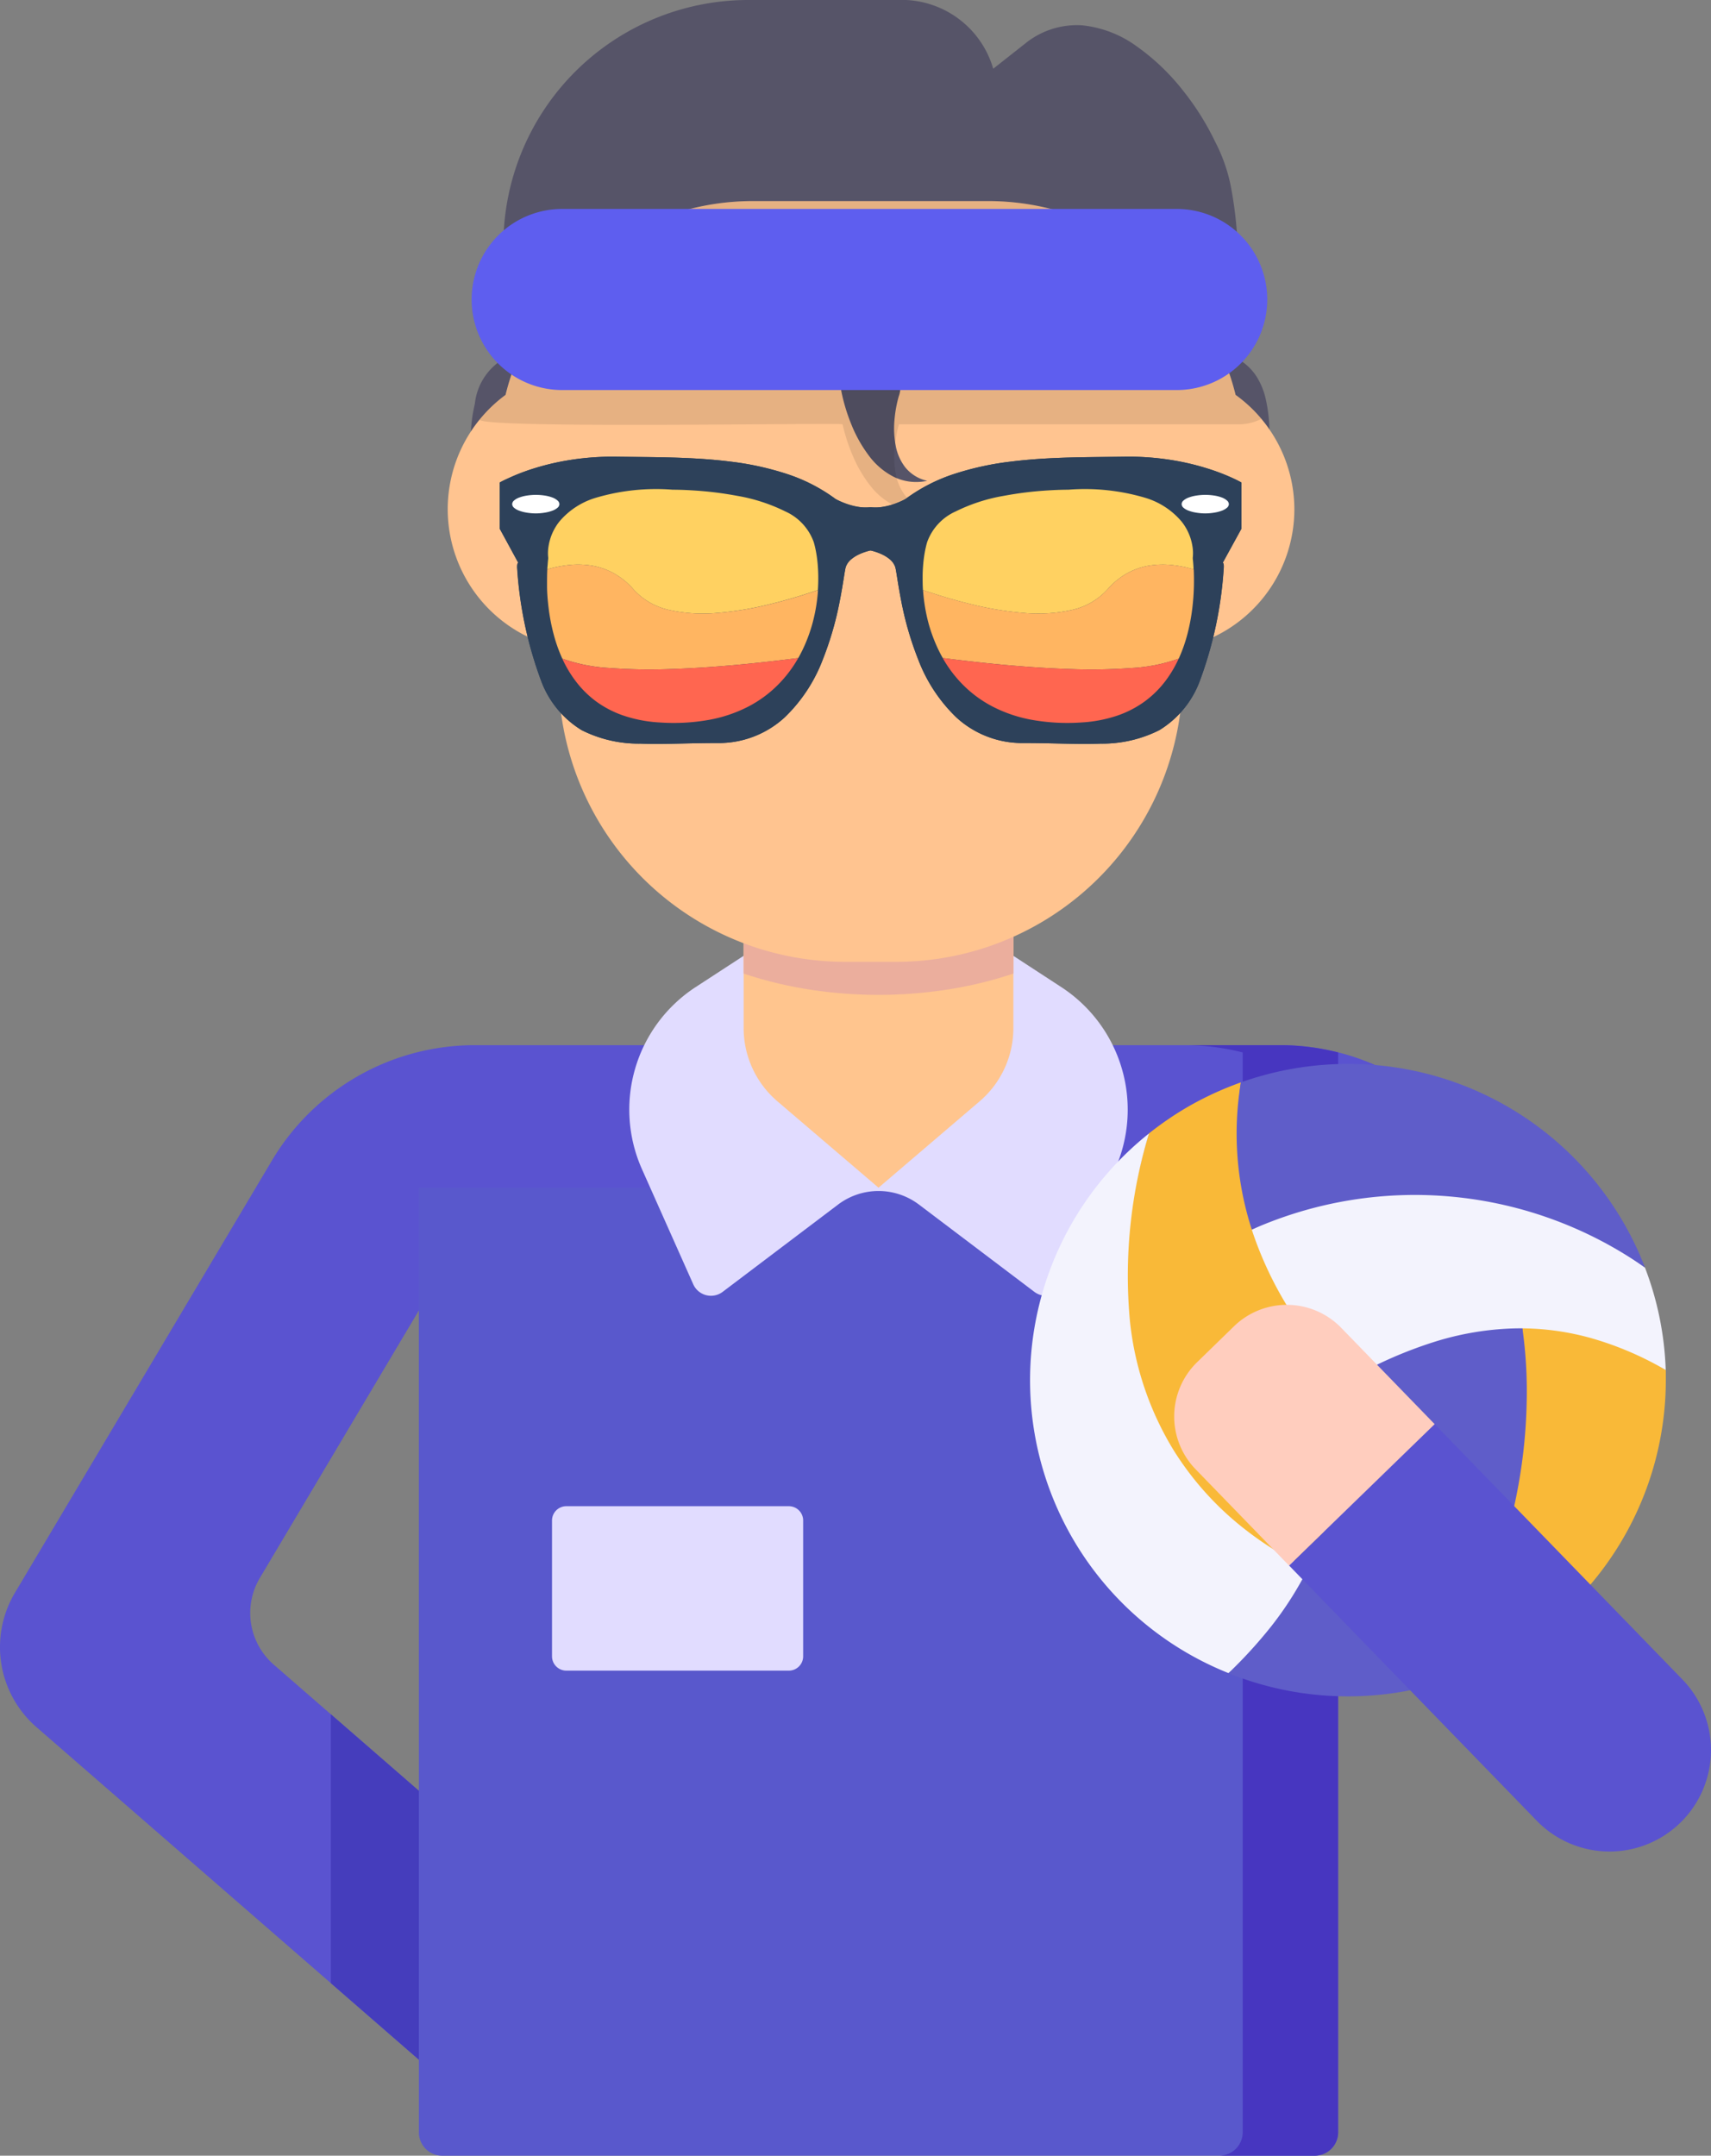
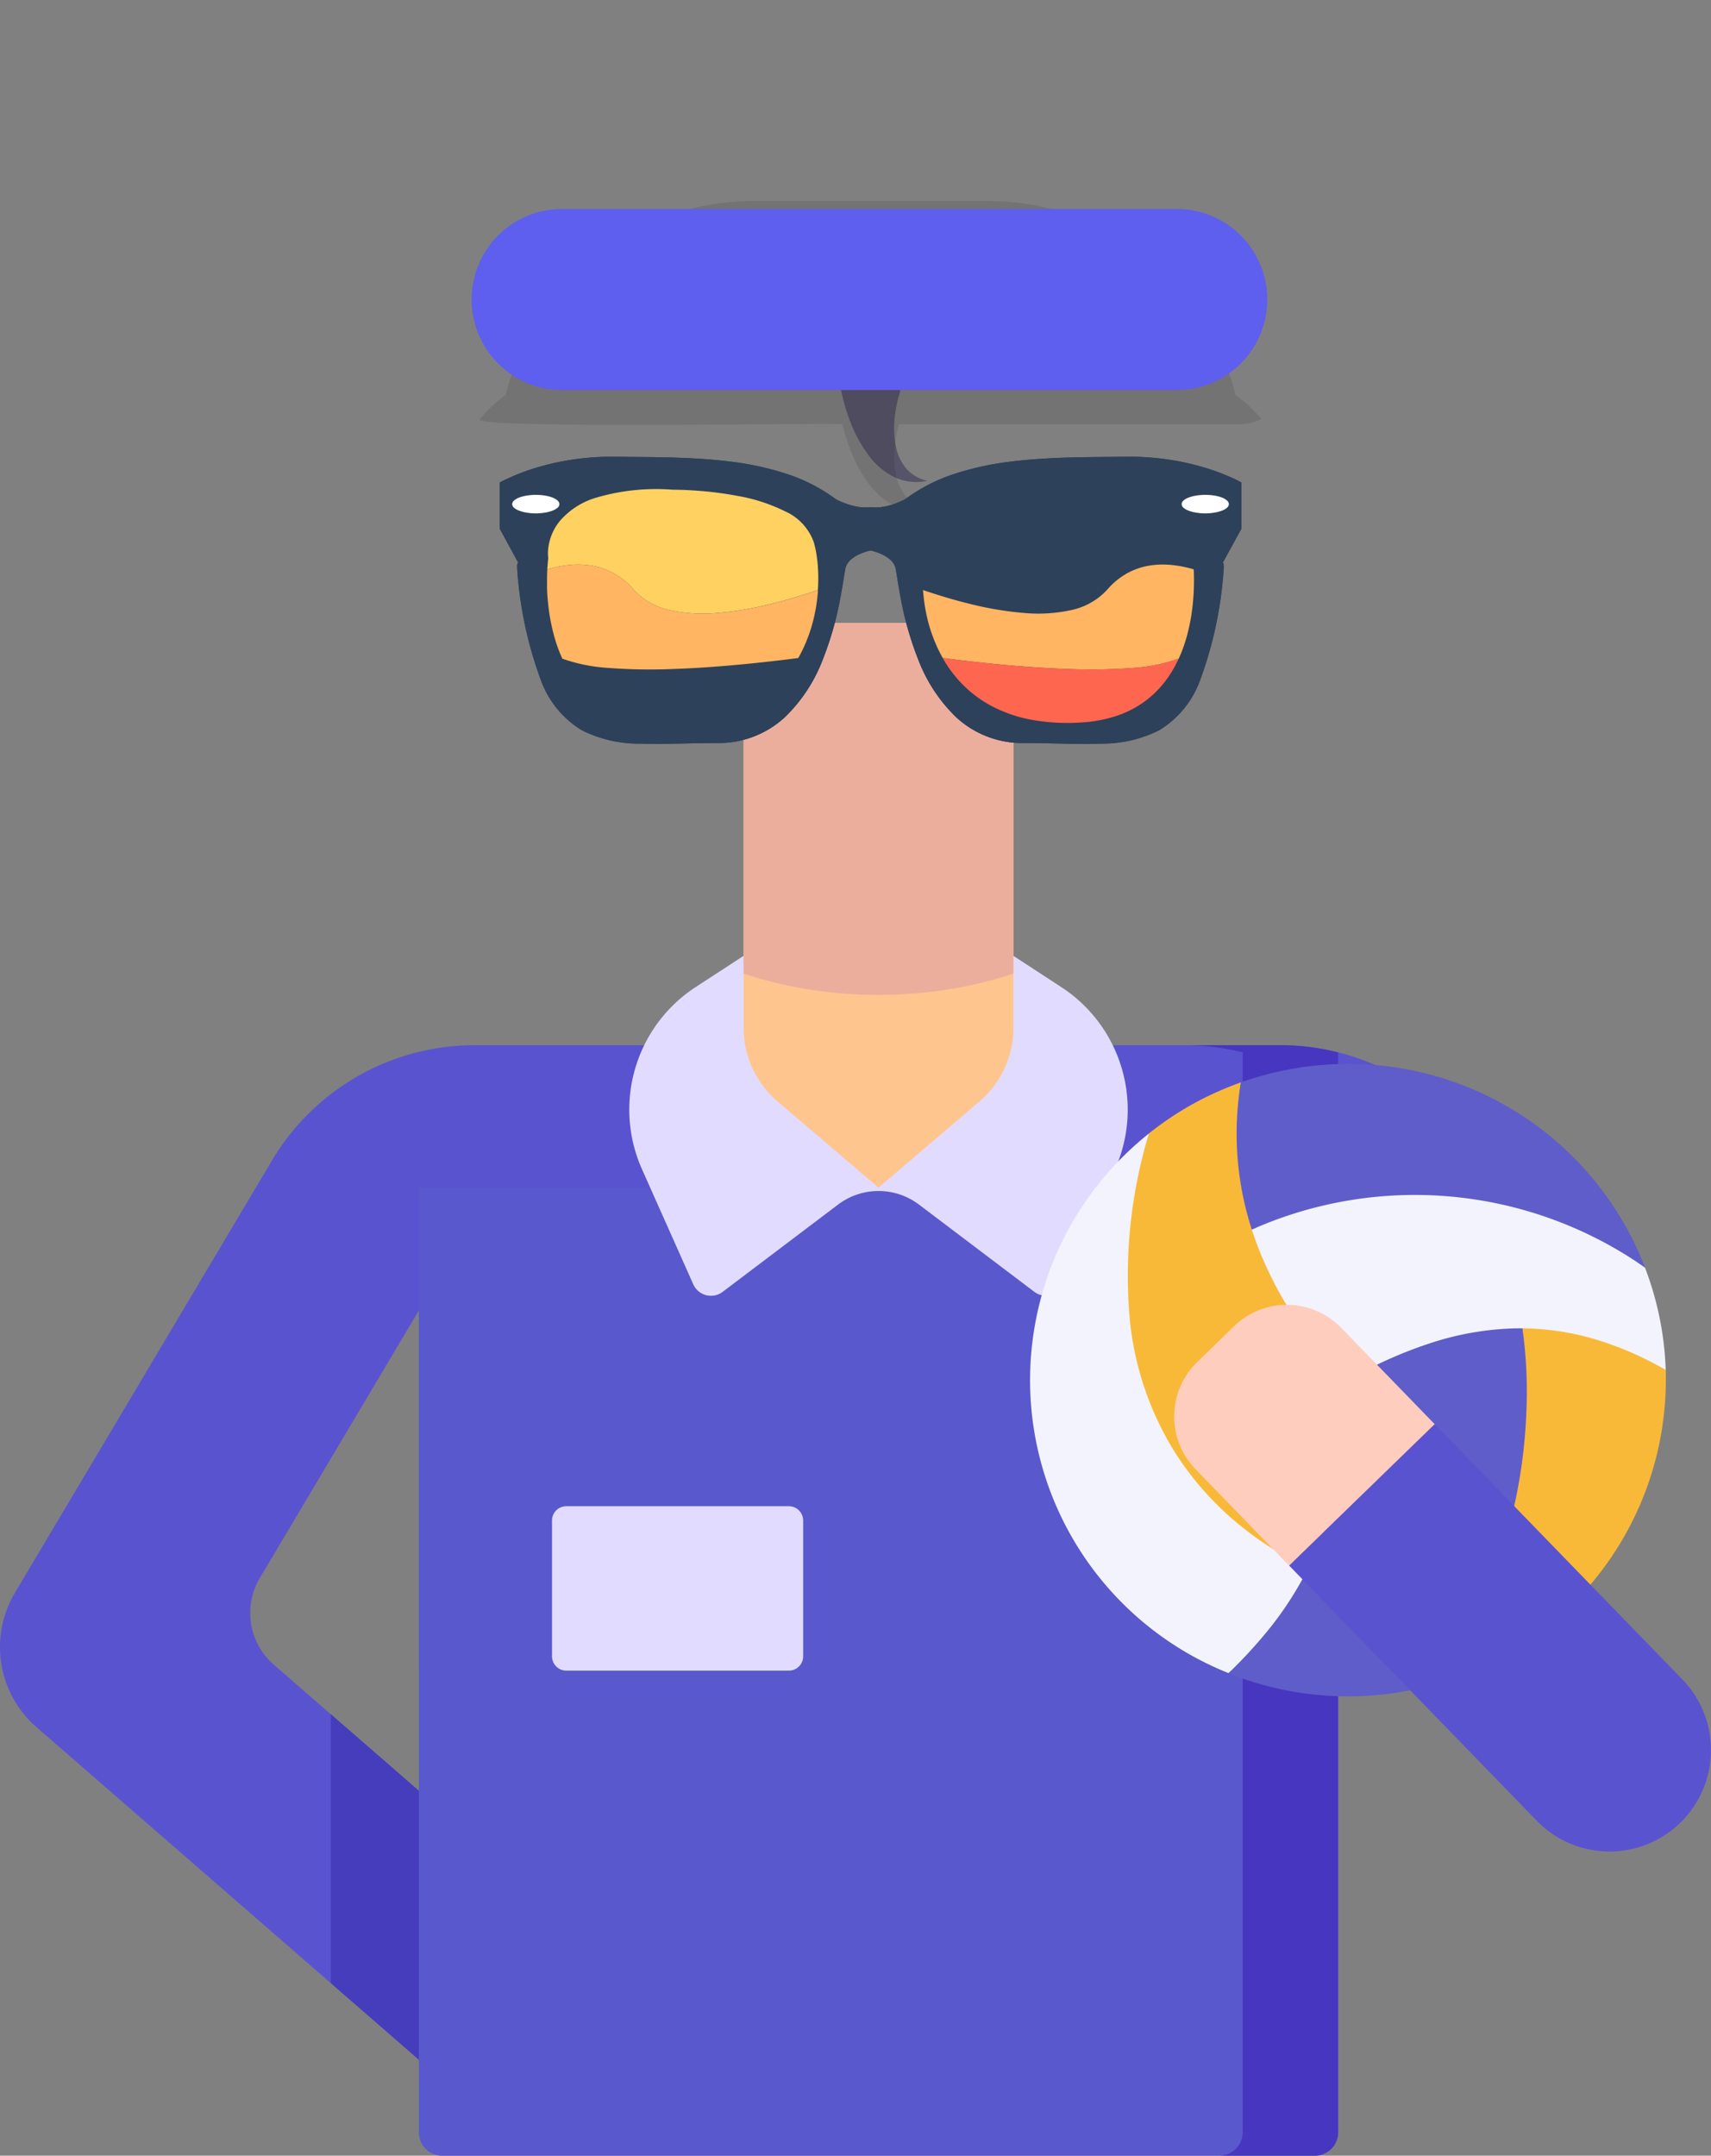
<svg xmlns="http://www.w3.org/2000/svg" id="Raggruppa_6880" data-name="Raggruppa 6880" width="86.754" height="109.295" viewBox="0 0 86.754 109.295">
  <rect x="0" y="0" width="86.754" height="109.295" fill="#808080" stroke="none" />
  <g id="instructor" transform="translate(0 31.581)">
    <path id="Tracciato_9293" data-name="Tracciato 9293" d="M83.31,19.868,74.456,25.13,67.848,13.755V31.71H21.239V13.447L13.177,27.01a3.473,3.473,0,0,0,.707,4.4L32.228,47.36l-6.751,7.763L1.85,34.577A5.379,5.379,0,0,1,.757,27.764L13.787,5.85A11.957,11.957,0,0,1,24.068,0H64.922A11.965,11.965,0,0,1,75.279,5.975Z" transform="translate(0 21.41)" fill="#5a53d0" />
    <path id="Tracciato_9294" data-name="Tracciato 9294" d="M4.464,3.881,0,0V13.633l4.464,3.882Z" transform="translate(16.776 55.333)" fill="#453dbc" />
    <path id="Tracciato_9295" data-name="Tracciato 9295" d="M0,0V47.893a1.185,1.185,0,0,0,1.186,1.186H45.424a1.185,1.185,0,0,0,1.186-1.186V0Z" transform="translate(21.239 28.636)" fill="#5958cc" />
    <path id="Tracciato_9296" data-name="Tracciato 9296" d="M4.838,0H0Q.375,0,.746.024t.738.071q.366.047.727.115t.716.158v54.75A1.185,1.185,0,0,1,1.741,56.3H6.58a1.185,1.185,0,0,0,1.186-1.186V.368Q7.411.279,7.05.21T6.322.095Q5.956.048,5.585.024T4.838,0Z" transform="translate(60.083 21.41)" fill="#4736c0" />
    <path id="Tracciato_9297" data-name="Tracciato 9297" d="M16.891,0H8.384L3.37,3.267A7.417,7.417,0,0,0,.643,12.5l2.6,5.835a.984.984,0,0,0,1.495.385l5.85-4.424a3.4,3.4,0,0,1,4.1,0l5.85,4.424a.984.984,0,0,0,1.495-.385l2.6-5.835A7.417,7.417,0,0,0,21.9,3.267Z" transform="translate(31.906 15.195)" fill="#e1dcff" />
    <path id="Tracciato_9298" data-name="Tracciato 9298" d="M0,0V20.542a4.887,4.887,0,0,0,1.713,3.716l5.125,4.378,5.125-4.378a4.886,4.886,0,0,0,1.713-3.716V0Z" transform="translate(37.706 0)" fill="#ffc58e" />
    <path id="Tracciato_9299" data-name="Tracciato 9299" d="M13.677,17.78V0H0V17.78a20.371,20.371,0,0,0,3.339.809,22.687,22.687,0,0,0,3.5.27,22.686,22.686,0,0,0,3.5-.27A20.369,20.369,0,0,0,13.677,17.78Z" transform="translate(37.706)" fill="#ebae9d" />
    <g id="Raggruppa_973" data-name="Raggruppa 973" transform="translate(52.228 22.36)">
      <path id="Tracciato_2880" data-name="Tracciato 2880" d="M5.018,0H4.852a35.633,35.633,0,0,1,.025,3.794,31.81,31.81,0,0,1-.554,4.646,25.408,25.408,0,0,1-1.5,4.974A20.257,20.257,0,0,1,0,18.193a16.022,16.022,0,0,0,4.9-2.151A16.061,16.061,0,0,0,8.73,12.507a16.061,16.061,0,0,0,2.5-4.575,16.023,16.023,0,0,0,.9-5.273q0-.064,0-.128t0-.128q0-.064,0-.128t0-.128A13.46,13.46,0,0,0,5.018,0" transform="translate(20.106 13.373)" fill="#f9b938" />
      <path id="Tracciato_2881" data-name="Tracciato 2881" d="M5.824,0Q5.191.225,4.58.5t-1.2.6q-.585.325-1.142.7t-1.082.792A25.832,25.832,0,0,0,.1,12.219a15.1,15.1,0,0,0,2.134,6.5A14.5,14.5,0,0,0,5.9,22.7a17.6,17.6,0,0,0,3.544,2.041,22.275,22.275,0,0,0,.852-2.324,22.276,22.276,0,0,0,.588-2.4,22.276,22.276,0,0,0,.319-2.447,22.276,22.276,0,0,0,.046-2.475,13.14,13.14,0,0,1-1.026-1.09,20.24,20.24,0,0,1-2.162-3.074A18.45,18.45,0,0,1,6.139,6.167,16.287,16.287,0,0,1,5.824,0" transform="translate(4.867 0.936)" fill="#f9b938" />
      <path id="Tracciato_2882" data-name="Tracciato 2882" d="M6.031,0a15.991,15.991,0,0,0,4.032,27.362,14.093,14.093,0,0,0,4.253-5.214,17.008,17.008,0,0,1-3.363-2.033,15.429,15.429,0,0,1-3.665-4.039,15.635,15.635,0,0,1-2.222-6.54A24.757,24.757,0,0,1,6.031,0" transform="translate(0 3.525)" fill="#f3f3fd" />
      <path id="Tracciato_2883" data-name="Tracciato 2883" d="M14.9,0A16.535,16.535,0,0,0,6.057,2.657,24.567,24.567,0,0,1,5.5,8.04a18.071,18.071,0,0,1-1.429,4.092A17.223,17.223,0,0,1,2.121,15.2,23.738,23.738,0,0,1,0,17.515a16.2,16.2,0,0,0,10.046.677,19.437,19.437,0,0,0,2.977-4.719,23.458,23.458,0,0,0,1.582-4.981,26.62,26.62,0,0,0,.515-4.679A22.755,22.755,0,0,0,14.9,0" transform="translate(10.059 13.375)" fill="#5f5dc9" />
      <path id="Tracciato_2884" data-name="Tracciato 2884" d="M8.232,0A16.953,16.953,0,0,0,0,2.1,18.172,18.172,0,0,0,.849,4.222a18.173,18.173,0,0,0,1.105,2A18.172,18.172,0,0,0,3.3,8.059,18.171,18.171,0,0,0,4.875,9.723,21.871,21.871,0,0,1,9.253,7.784,14.864,14.864,0,0,1,13.344,7.1a13.316,13.316,0,0,1,3.884.5A16.436,16.436,0,0,1,20.986,9.21q-.022-.666-.1-1.328T20.677,6.57q-.132-.651-.318-1.29t-.425-1.262A20.543,20.543,0,0,0,8.229,0" transform="translate(11.244 6.309)" fill="#f3f3fd" />
      <path id="Tracciato_2885" data-name="Tracciato 2885" d="M5.643,0Q4.95,0,4.26.059T2.889.236q-.681.117-1.35.293T.216.936A15.771,15.771,0,0,0,.77,8.4a20.336,20.336,0,0,1,19.936,1.924A16.111,16.111,0,0,0,5.643,0" transform="translate(10.473)" fill="#5f5dc9" />
    </g>
    <path id="Tracciato_9300" data-name="Tracciato 9300" d="M7.383,0,19.942,12.941a5.144,5.144,0,1,1-7.383,7.165L0,7.165Z" transform="translate(65.359 40.624)" fill="#5a53d0" />
    <path id="Tracciato_9301" data-name="Tracciato 9301" d="M13.205,6.048,8.469,1.167a3.842,3.842,0,0,0-5.437-.082L1.167,2.9a3.841,3.841,0,0,0-.082,5.437l4.736,4.881Z" transform="translate(59.538 34.576)" fill="#ffcdbe" />
    <path id="Tracciato_9302" data-name="Tracciato 9302" d="M0,.727V7.61a.726.726,0,0,0,.727.727h11.28a.726.726,0,0,0,.727-.727V.727A.726.726,0,0,0,12.007,0H.727A.726.726,0,0,0,0,.727Z" transform="translate(27.989 44.784)" fill="#e1dcff" />
  </g>
-   <path id="Tracciato_9303" data-name="Tracciato 9303" d="M40.541,22.789a2.865,2.865,0,1,1-5.729,0q0-.171-.007-.343t-.024-.342q-.016-.171-.041-.34t-.057-.338a2.919,2.919,0,0,1,.645-2.653,10.152,10.152,0,0,0-9.253-5.708h-11.6a10.157,10.157,0,0,0-9.253,5.708,2.135,2.135,0,0,1,.555.895,3.227,3.227,0,0,1,.134,1.014,10.256,10.256,0,0,1-.082,1.064c-.04.355-.082.707-.091,1.043a2.893,2.893,0,0,1-4.556,2.343,2.7,2.7,0,0,1-.906-1.255A4.847,4.847,0,0,1,0,22.218,7.5,7.5,0,0,1,.206,20.48,3.019,3.019,0,0,1,1.653,18.2V12.42A12.419,12.419,0,0,1,14.057,0h8.021A4.836,4.836,0,0,1,26.49,3.485l1.619-1.276A4.154,4.154,0,0,1,31,1.284,5.677,5.677,0,0,1,33.77,2.353a11.2,11.2,0,0,1,2.341,2.237,13.394,13.394,0,0,1,1.623,2.58,8.444,8.444,0,0,1,.841,2.482,19.832,19.832,0,0,1,.309,2.91c.042,1,.036,2.011.024,2.971s-.031,1.869-.014,2.665a2.711,2.711,0,0,1,.931.867A3.556,3.556,0,0,1,40.3,20.2a7.736,7.736,0,0,1,.182,1.279C40.511,21.914,40.522,22.358,40.541,22.789Z" transform="translate(23.87)" fill="#565468" />
-   <path id="Tracciato_9304" data-name="Tracciato 9304" d="M42.927,15.62a7.175,7.175,0,0,1-5.73,7.028,14.523,14.523,0,0,1-14.325,15.92H20.007A14.537,14.537,0,0,1,5.683,22.647,7.188,7.188,0,0,1,2.932,9.825,12.913,12.913,0,0,1,15.638,0h11.6A12.921,12.921,0,0,1,39.947,9.825a7.163,7.163,0,0,1,2.98,5.794Z" transform="translate(22.702 10.196)" fill="#ffc490" />
  <path id="Tracciato_9305" data-name="Tracciato 9305" d="M2.937,1.994a6.381,6.381,0,0,0-.224,1.236,4.655,4.655,0,0,0,.066,1.3,2.513,2.513,0,0,0,.5,1.109A1.978,1.978,0,0,0,4.372,6.3,2.588,2.588,0,0,1,2.69,6.105,3.621,3.621,0,0,1,1.414,5.021,6.856,6.856,0,0,1,.531,3.449,9.294,9.294,0,0,1,.028,1.8a1.509,1.509,0,1,1,2.91.2Z" transform="translate(42.639 18.077)" fill="#565468" />
  <path id="Tracciato_9306" data-name="Tracciato 9306" d="M38.455,11.317a2.544,2.544,0,0,0,1.189-.273q-.143-.173-.3-.335t-.317-.316q-.163-.153-.336-.295t-.354-.273A12.912,12.912,0,0,0,25.635,0h-11.6a12.92,12.92,0,0,0-12.7,9.824q-.182.131-.354.273t-.336.295q-.163.153-.317.316t-.3.335c-.2.133.839.21,2.52.253s4,.052,6.345.047,4.719-.024,6.509-.035,3-.016,3.012.008a9.3,9.3,0,0,0,.525,1.614,6.565,6.565,0,0,0,.881,1.5,3.5,3.5,0,0,0,1.25,1.019,2.582,2.582,0,0,0,1.632.169,1.975,1.975,0,0,1-1.087-.657,2.515,2.515,0,0,1-.5-1.109,4.661,4.661,0,0,1-.066-1.3,6.389,6.389,0,0,1,.224-1.236Z" transform="translate(24.308 10.196)" opacity="0.1" />
  <path id="Rettangolo_3099" data-name="Rettangolo 3099" d="M4.591,0H35.614a4.591,4.591,0,1,1,0,9.181H4.591A4.591,4.591,0,1,1,4.591,0Z" transform="translate(23.981 10.594)" fill="#5e5eef" />
  <g id="Raggruppa_6878" data-name="Raggruppa 6878" transform="translate(25.341 23.156)">
    <path id="Tracciato_9307" data-name="Tracciato 9307" d="M0,1.307S.144,1.222.415,1.1A10.538,10.538,0,0,1,1.6.635,12.837,12.837,0,0,1,3.458.183,13.689,13.689,0,0,1,5.9,0c.9.013,1.86.013,2.839.041s1.977.083,2.956.207a14.811,14.811,0,0,1,2.839.618A8.663,8.663,0,0,1,17.02,2.142s.052.033.145.08a3.431,3.431,0,0,0,.39.168,3.2,3.2,0,0,0,.566.148,2.49,2.49,0,0,0,.674.021,2.2,2.2,0,0,0,.63-.021A3.548,3.548,0,0,0,20,2.39a4.341,4.341,0,0,0,.414-.168c.1-.047.16-.08.16-.08A8.662,8.662,0,0,1,23.058.868,14.825,14.825,0,0,1,25.9.249c.98-.124,1.979-.179,2.958-.207S30.8.015,31.7,0a13.7,13.7,0,0,1,2.442.182A12.869,12.869,0,0,1,36,.635a10.577,10.577,0,0,1,1.185.461c.272.126.416.211.416.211V3.656l-.945,1.723a.023.023,0,0,1,.012,0,.072.072,0,0,1,.024.034.3.3,0,0,1,.019.093,1.091,1.091,0,0,1-.005.182A19.975,19.975,0,0,1,35.52,11.3a4.939,4.939,0,0,1-2.077,2.563,6.442,6.442,0,0,1-2.978.684c-1.144.044-2.439-.031-3.888-.031a4.938,4.938,0,0,1-3.435-1.307,8.015,8.015,0,0,1-1.923-2.922,16.413,16.413,0,0,1-.876-3.04c-.169-.866-.241-1.5-.293-1.659a.9.9,0,0,0-.284-.395,1.826,1.826,0,0,0-.421-.258,2.872,2.872,0,0,0-.382-.14c-.1-.029-.166-.042-.166-.042s-.065.013-.166.042a2.871,2.871,0,0,0-.382.14,1.825,1.825,0,0,0-.421.258.9.9,0,0,0-.284.395c-.052.157-.124.793-.293,1.659a16.412,16.412,0,0,1-.875,3.04,8.014,8.014,0,0,1-1.923,2.922,4.937,4.937,0,0,1-3.435,1.307c-1.449,0-2.744.075-3.888.031a6.44,6.44,0,0,1-2.978-.684A4.938,4.938,0,0,1,2.074,11.3,19.981,19.981,0,0,1,.888,5.692,1.058,1.058,0,0,1,.883,5.51.292.292,0,0,1,.9,5.417a.072.072,0,0,1,.025-.034.024.024,0,0,1,.013,0L0,3.656Z" fill="#2d415a" />
    <path id="Tracciato_9308" data-name="Tracciato 9308" d="M37.6,1.307s-.144-.085-.416-.211A10.578,10.578,0,0,0,36,.635,12.871,12.871,0,0,0,34.139.183,13.7,13.7,0,0,0,31.7,0c-.9.013-1.86.013-2.839.041S26.879.126,25.9.25a14.819,14.819,0,0,0-2.84.618,8.663,8.663,0,0,0-2.487,1.274s-.052.033-.145.08a3.439,3.439,0,0,1-.39.168,3.206,3.206,0,0,1-.567.148,2.491,2.491,0,0,1-.674.021,2.2,2.2,0,0,1-.63-.021A3.551,3.551,0,0,1,17.6,2.39a4.346,4.346,0,0,1-.415-.168c-.1-.047-.16-.08-.16-.08A8.664,8.664,0,0,0,14.534.868,14.811,14.811,0,0,0,11.7.249C10.716.125,9.718.07,8.739.042S6.8.015,5.9,0A13.687,13.687,0,0,0,3.458.183,12.837,12.837,0,0,0,1.6.635,10.539,10.539,0,0,0,.415,1.1C.144,1.222,0,1.307,0,1.307V3.656L.94,5.379a.024.024,0,0,0-.013,0A.072.072,0,0,0,.9,5.417a.292.292,0,0,0-.019.093,1.058,1.058,0,0,0,0,.182A19.98,19.98,0,0,0,2.074,11.3a4.939,4.939,0,0,0,2.077,2.563,6.44,6.44,0,0,0,2.978.684c1.144.044,2.439-.031,3.888-.031a4.937,4.937,0,0,0,3.435-1.307,8.014,8.014,0,0,0,1.923-2.922,16.412,16.412,0,0,0,.875-3.04c.169-.866.241-1.5.293-1.659a.9.9,0,0,1,.284-.395,1.825,1.825,0,0,1,.421-.258,2.871,2.871,0,0,1,.382-.14c.1-.029.166-.042.166-.042s.065.013.166.042a2.871,2.871,0,0,1,.382.14,1.825,1.825,0,0,1,.421.258.9.9,0,0,1,.284.395c.052.157.124.793.293,1.659a16.413,16.413,0,0,0,.875,3.04,8.014,8.014,0,0,0,1.923,2.922,4.937,4.937,0,0,0,3.435,1.307c1.449,0,2.744.075,3.888.031a6.44,6.44,0,0,0,2.978-.684A4.939,4.939,0,0,0,35.517,11.3,19.98,19.98,0,0,0,36.7,5.692a1.125,1.125,0,0,0,.006-.182.306.306,0,0,0-.018-.093.071.071,0,0,0-.024-.034.022.022,0,0,0-.012,0L37.6,3.656Z" fill="#2d415a" />
  </g>
  <g id="Raggruppa_6879" data-name="Raggruppa 6879" transform="translate(25.969 25.09)">
    <path id="Ellisse_181" data-name="Ellisse 181" d="M1.2,0a2.865,2.865,0,0,1,.466.037,1.909,1.909,0,0,1,.381.1A.82.82,0,0,1,2.3.287.254.254,0,0,1,2.395.47.254.254,0,0,1,2.3.653.82.82,0,0,1,2.044.8a1.909,1.909,0,0,1-.381.1A2.865,2.865,0,0,1,1.2.94,2.865,2.865,0,0,1,.731.9,1.909,1.909,0,0,1,.351.8.82.82,0,0,1,.094.653.254.254,0,0,1,0,.47.254.254,0,0,1,.094.287.82.82,0,0,1,.351.138a1.909,1.909,0,0,1,.381-.1A2.865,2.865,0,0,1,1.2,0Z" fill="#fff" />
    <path id="Ellisse_182" data-name="Ellisse 182" d="M1.2,0a2.865,2.865,0,0,1,.466.037,1.909,1.909,0,0,1,.381.1A.82.82,0,0,1,2.3.287.254.254,0,0,1,2.395.47.254.254,0,0,1,2.3.653.82.82,0,0,1,2.044.8a1.909,1.909,0,0,1-.381.1A2.865,2.865,0,0,1,1.2.94,2.865,2.865,0,0,1,.731.9,1.909,1.909,0,0,1,.351.8.82.82,0,0,1,.094.653.254.254,0,0,1,0,.47.254.254,0,0,1,.094.287.82.82,0,0,1,.351.138a1.909,1.909,0,0,1,.381-.1A2.865,2.865,0,0,1,1.2,0Z" transform="translate(33.944)" fill="#fff" />
  </g>
  <path id="Tracciato_9309" data-name="Tracciato 9309" d="M4.379,5.083A3.432,3.432,0,0,0,6.2,6.12a7.853,7.853,0,0,0,2.436.145,16.9,16.9,0,0,0,2.642-.441c.87-.21,1.706-.467,2.441-.718.016-.234.022-.464.02-.686s-.013-.437-.031-.642-.045-.4-.078-.584a5.111,5.111,0,0,0-.118-.513A2.709,2.709,0,0,0,12.068,1.12,8.837,8.837,0,0,0,9.646.332,18.142,18.142,0,0,0,7.371.053C6.762.015,6.363.019,6.363.019A10.77,10.77,0,0,0,2.469.425,3.851,3.851,0,0,0,.62,1.624,2.664,2.664,0,0,0,.064,2.882a2.108,2.108,0,0,0-.018.582s0,.014,0,.041-.007.066-.012.117-.01.113-.015.186S0,3.964,0,4.056a6.091,6.091,0,0,1,1.125-.222,4.328,4.328,0,0,1,1.143.036,3.477,3.477,0,0,1,1.1.385A3.742,3.742,0,0,1,4.379,5.083Z" transform="translate(27.75 24.81)" fill="#ffd161" />
  <path id="Tracciato_9310" data-name="Tracciato 9310" d="M4.392,1.27A3.741,3.741,0,0,0,3.385.443a3.477,3.477,0,0,0-1.1-.385A4.328,4.328,0,0,0,1.138.022,6.09,6.09,0,0,0,.013.243C0,.478,0,.773,0,1.11s.033.715.082,1.117A9.873,9.873,0,0,0,.322,3.485,7.732,7.732,0,0,0,.775,4.773a8.571,8.571,0,0,0,2.384.473A27.952,27.952,0,0,0,6.306,5.3c1.116-.036,2.27-.117,3.372-.219s2.152-.223,3.06-.34a7.237,7.237,0,0,0,.409-.846,7.947,7.947,0,0,0,.3-.872,8.564,8.564,0,0,0,.193-.874c.048-.289.081-.576.1-.855-.735.252-1.572.508-2.441.718a16.9,16.9,0,0,1-2.642.441,7.853,7.853,0,0,1-2.436-.145A3.432,3.432,0,0,1,4.392,1.27Z" transform="translate(27.737 28.622)" fill="#ffb561" />
-   <path id="Tracciato_9311" data-name="Tracciato 9311" d="M0,.033A5.989,5.989,0,0,0,.7,1.2,5.066,5.066,0,0,0,1.716,2.2,5.214,5.214,0,0,0,3.1,2.917a6.851,6.851,0,0,0,1.818.348,10.221,10.221,0,0,0,2.542-.135,7.087,7.087,0,0,0,1.982-.675,6.055,6.055,0,0,0,1.48-1.086A6.384,6.384,0,0,0,11.963,0C11.054.117,10,.238,8.9.34S6.647.522,5.531.558A27.952,27.952,0,0,1,2.384.506,8.571,8.571,0,0,1,0,.033Z" transform="translate(28.511 33.363)" fill="#ff6650" />
-   <path id="Tracciato_9312" data-name="Tracciato 9312" d="M9.364,5.083A3.432,3.432,0,0,1,7.541,6.12,7.853,7.853,0,0,1,5.1,6.265a16.9,16.9,0,0,1-2.642-.441c-.87-.21-1.706-.467-2.441-.718C0,4.872,0,4.642,0,4.42s.013-.437.031-.642.045-.4.078-.584a5.109,5.109,0,0,1,.118-.513A2.709,2.709,0,0,1,1.675,1.12,8.837,8.837,0,0,1,4.1.332,18.142,18.142,0,0,1,6.373.053C6.982.015,7.38.019,7.38.019a10.77,10.77,0,0,1,3.894.406,3.851,3.851,0,0,1,1.849,1.2,2.664,2.664,0,0,1,.556,1.258,2.108,2.108,0,0,1,.018.582s0,.014,0,.041.007.066.012.117.01.113.015.186.01.156.015.248a6.09,6.09,0,0,0-1.125-.222,4.328,4.328,0,0,0-1.143.036,3.477,3.477,0,0,0-1.1.385A3.742,3.742,0,0,0,9.364,5.083Z" transform="translate(46.781 24.81)" fill="#ffd161" />
  <path id="Tracciato_9313" data-name="Tracciato 9313" d="M9.343,1.27A3.742,3.742,0,0,1,10.35.443a3.477,3.477,0,0,1,1.1-.385A4.328,4.328,0,0,1,12.6.022a6.089,6.089,0,0,1,1.125.222c.011.235.017.53.009.866s-.033.715-.082,1.117a9.871,9.871,0,0,1-.236,1.258,7.731,7.731,0,0,1-.452,1.289,8.571,8.571,0,0,1-2.384.473A27.952,27.952,0,0,1,7.43,5.3c-1.116-.036-2.27-.117-3.372-.219S1.906,4.857,1,4.74a7.237,7.237,0,0,1-.409-.846,7.947,7.947,0,0,1-.3-.872A8.563,8.563,0,0,1,.1,2.148C.052,1.859.019,1.572,0,1.293c.735.252,1.572.508,2.441.718a16.9,16.9,0,0,0,2.642.441A7.853,7.853,0,0,0,7.52,2.308,3.432,3.432,0,0,0,9.343,1.27Z" transform="translate(46.801 28.622)" fill="#ffb561" />
  <path id="Tracciato_9314" data-name="Tracciato 9314" d="M11.963.033a5.988,5.988,0,0,1-.7,1.169,5.066,5.066,0,0,1-1.016.994,5.215,5.215,0,0,1-1.389.721,6.851,6.851,0,0,1-1.818.348A10.221,10.221,0,0,1,4.5,3.129a7.087,7.087,0,0,1-1.982-.675,6.055,6.055,0,0,1-1.48-1.086A6.384,6.384,0,0,1,0,0C.908.117,1.958.238,3.06.34S5.316.522,6.432.558A27.951,27.951,0,0,0,9.578.506,8.571,8.571,0,0,0,11.963.033Z" transform="translate(47.799 33.363)" fill="#ff6650" />
</svg>